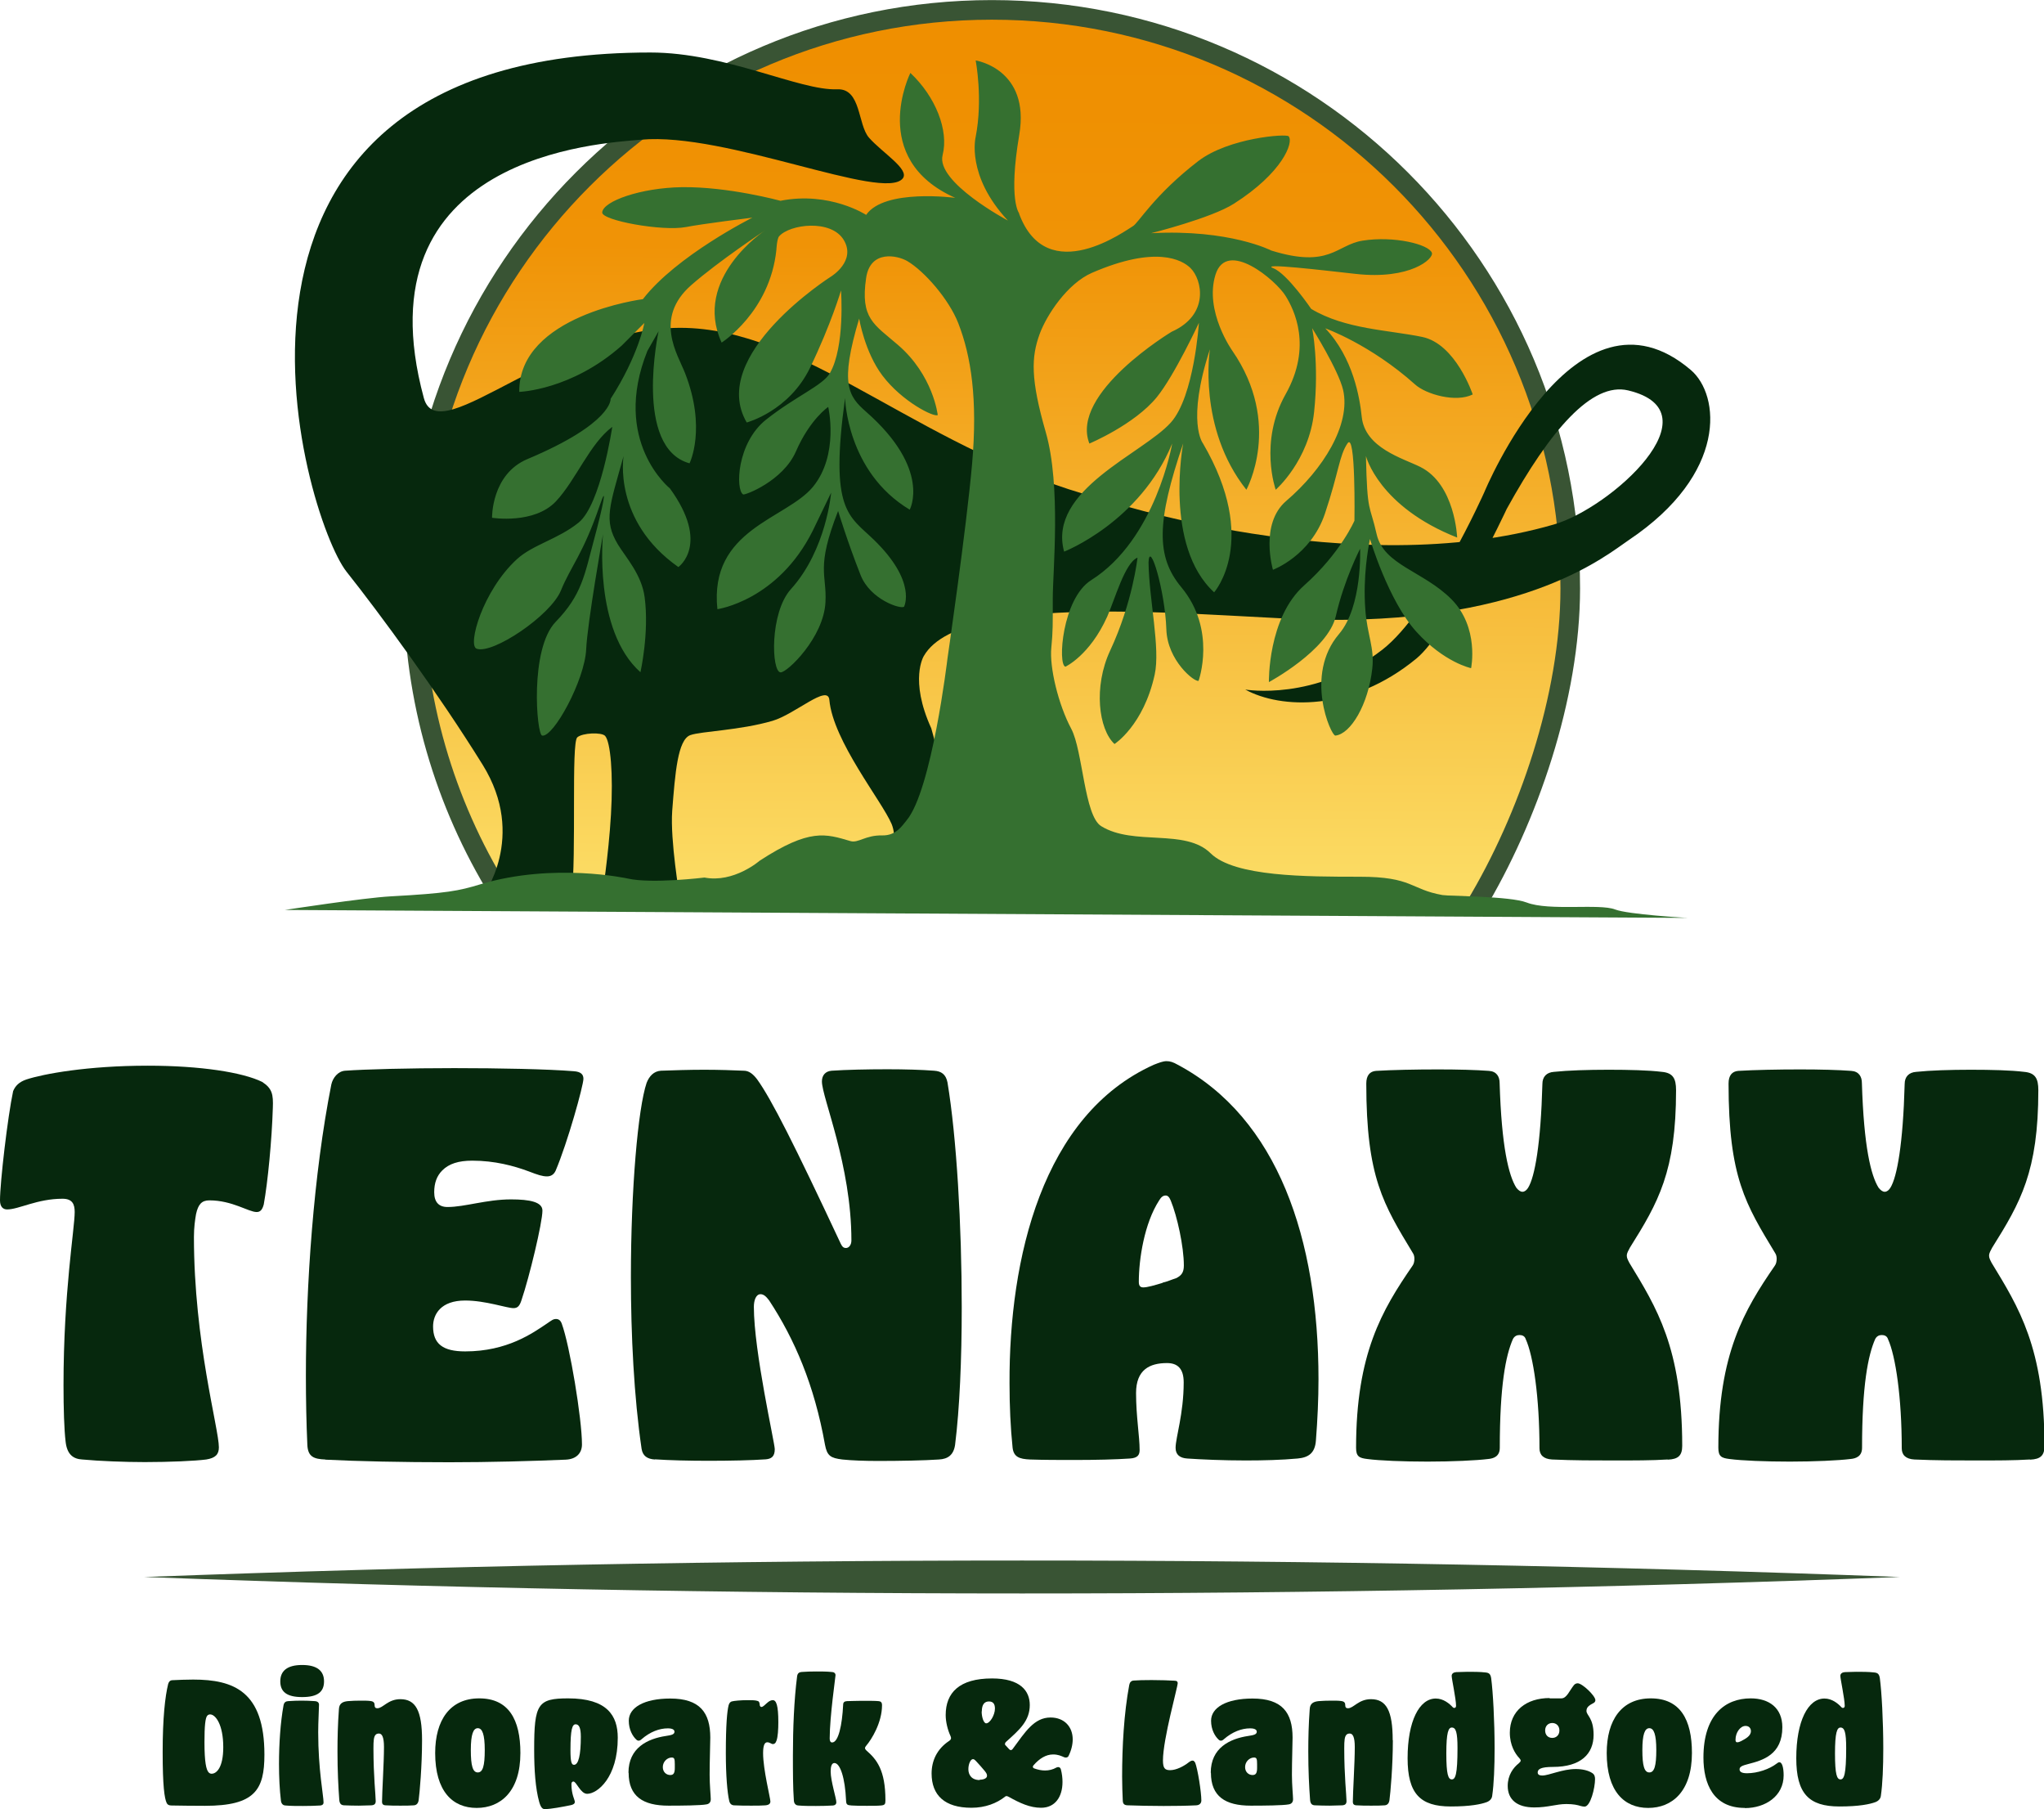
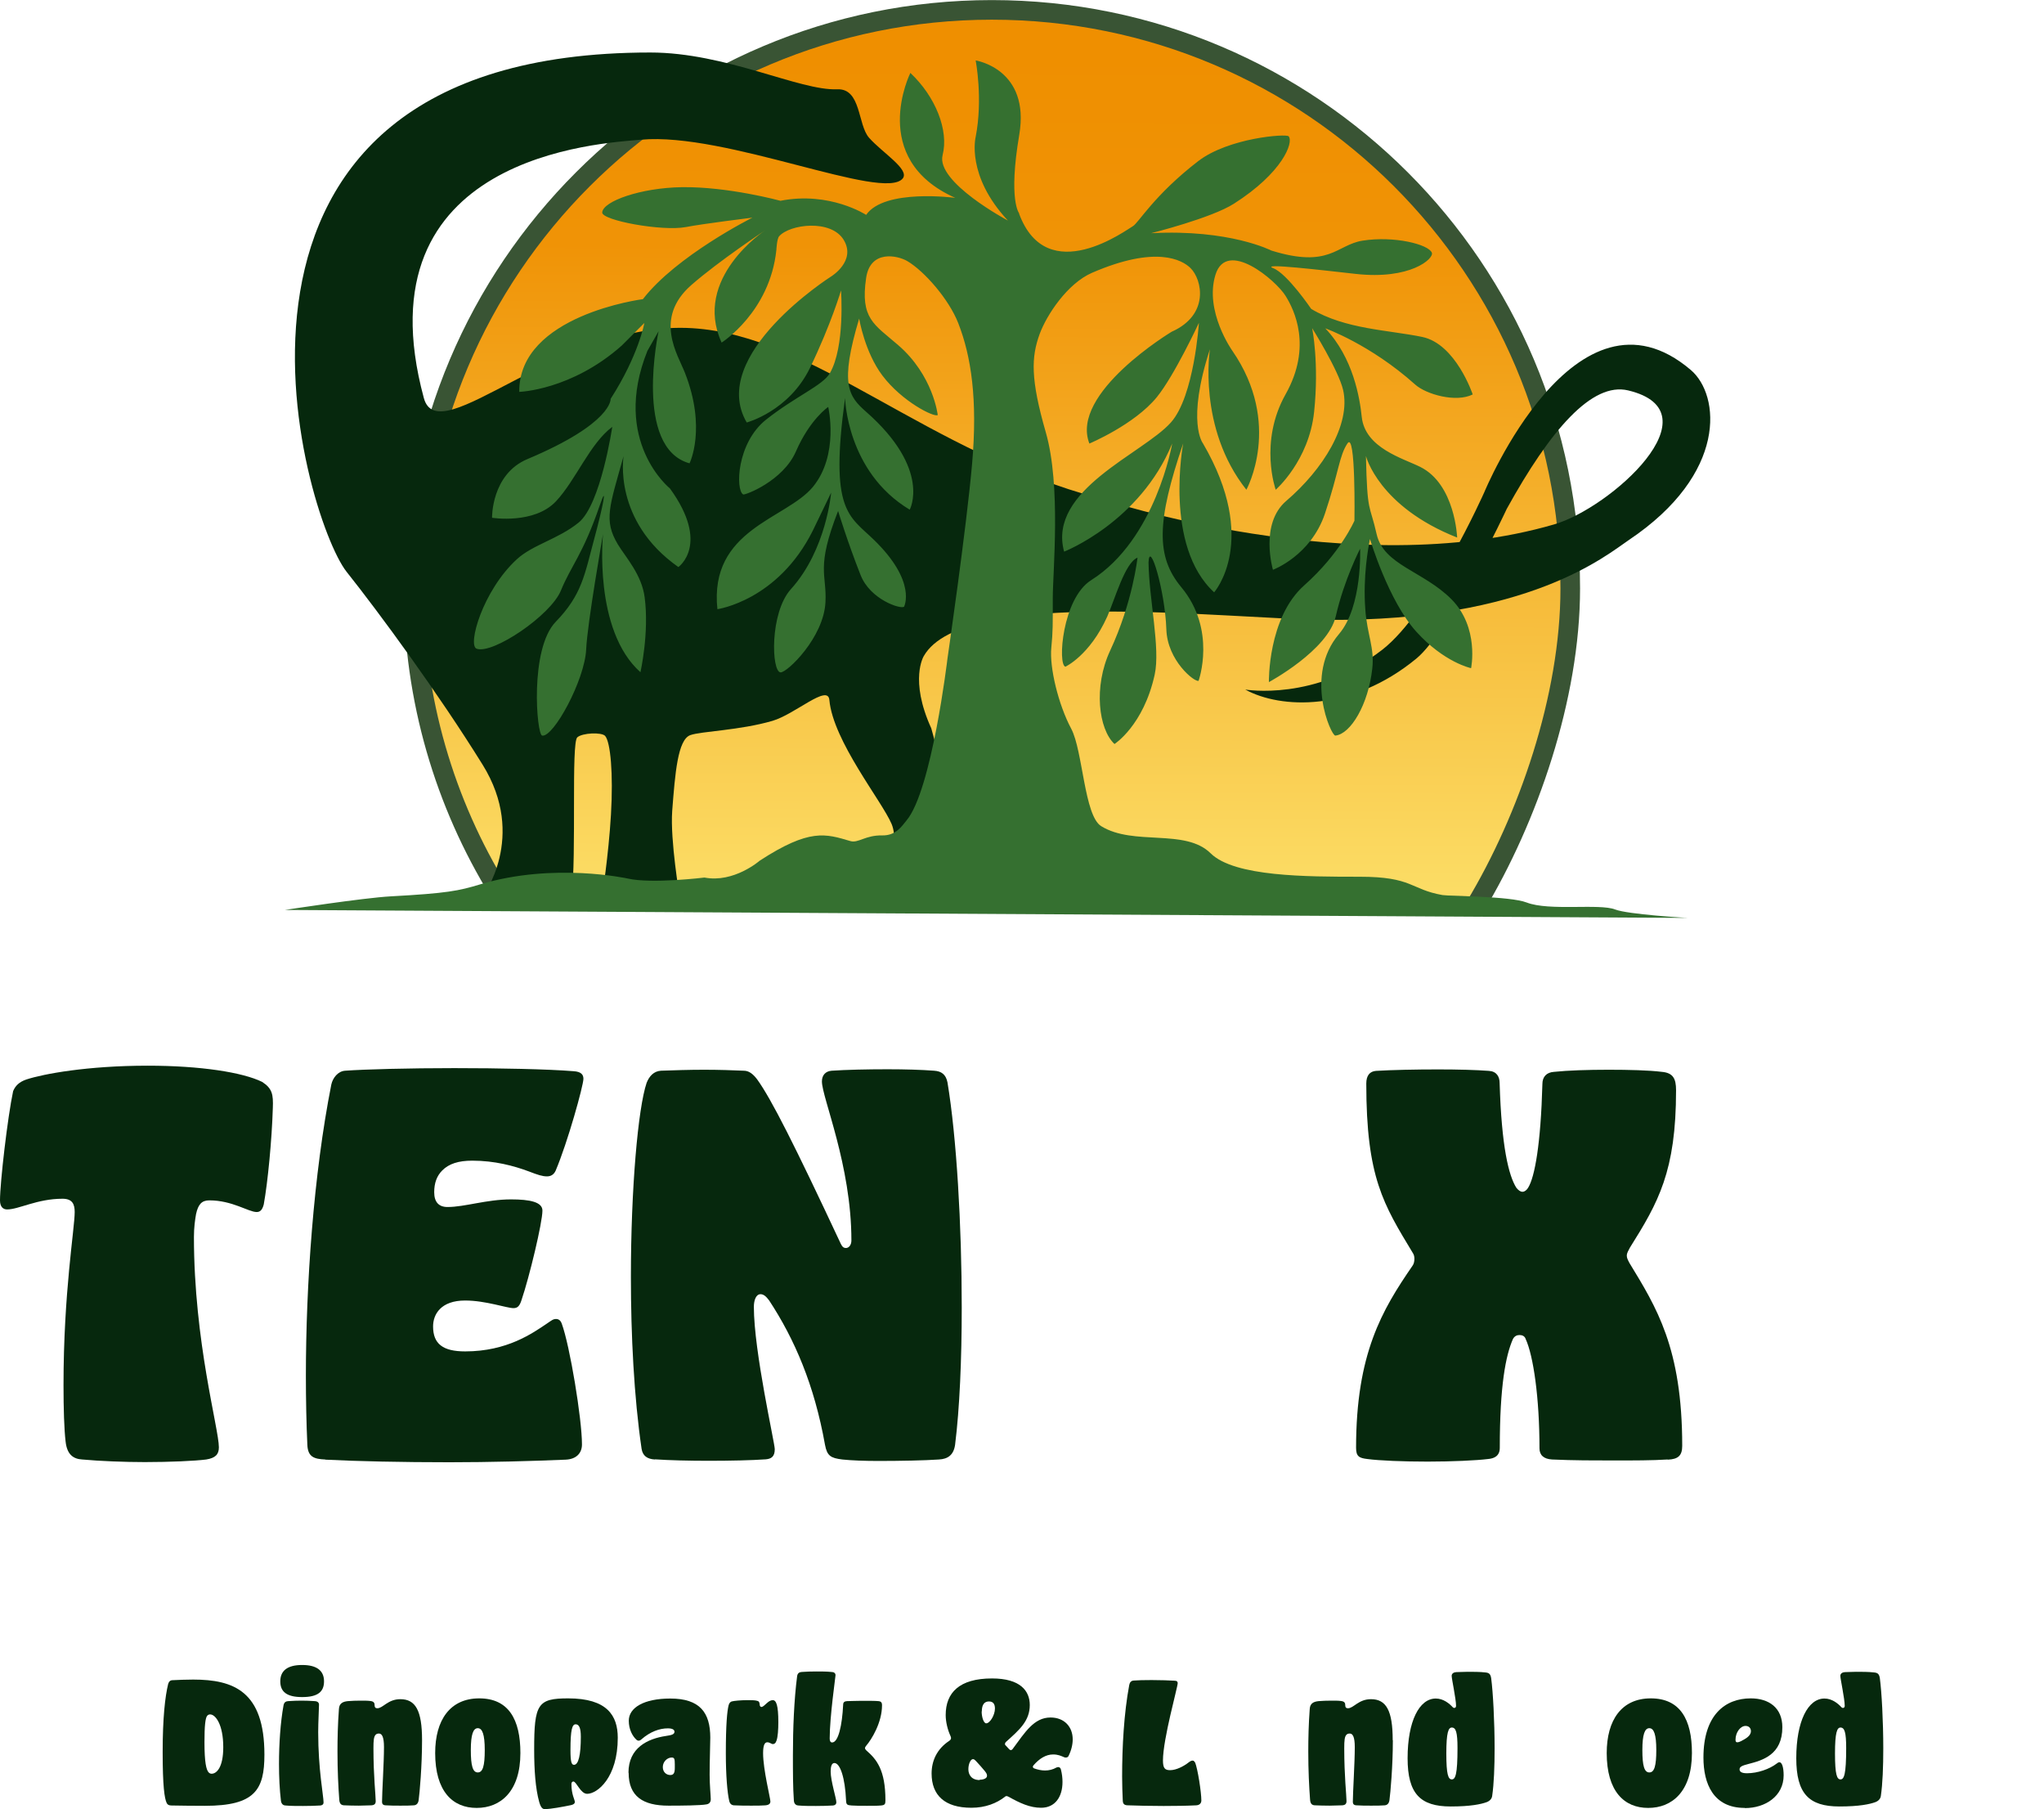
<svg xmlns="http://www.w3.org/2000/svg" id="Laag_2" viewBox="0 0 126.16 111.64">
  <defs>
    <style>.cls-1{fill:url(#Naamloos_verloop_277);stroke:#395434;stroke-miterlimit:10;stroke-width:1.21px;}.cls-2{fill:#395434;}.cls-2,.cls-3,.cls-4{stroke-width:0px;}.cls-3{fill:#357030;}.cls-4{fill:#06280d;}</style>
    <linearGradient id="Naamloos_verloop_277" x1="61.13" y1="66.74" x2="61.35" y2="-3.96" gradientUnits="userSpaceOnUse">
      <stop offset=".05" stop-color="#feec79" />
      <stop offset=".73" stop-color="#f09306" />
      <stop offset=".9" stop-color="#ef8f00" />
    </linearGradient>
  </defs>
  <g id="Laag_2-2">
    <path class="cls-4" d="m5.08,90.06c-.53-.03-.94-.28-1.03-1.1-.09-.75-.13-2.04-.13-3.48,0-5.74.69-9.66.69-10.69,0-.47-.13-.82-.75-.82-1.57,0-2.7.66-3.42.66-.25,0-.44-.16-.44-.56,0-1.1.47-5.14.81-6.74.13-.31.35-.56.82-.72,1.04-.34,3.76-.85,7.49-.85,3.26,0,5.86.41,7.06,1,.63.41.69.78.66,1.6-.06,1.98-.31,4.58-.56,5.96-.09.34-.22.47-.44.47-.5,0-1.5-.72-2.92-.72-.47,0-.69.25-.82.85-.06.34-.13.82-.13,1.41,0,6.46,1.54,11.82,1.54,12.98,0,.44-.22.66-.78.75-.69.09-2.26.16-3.79.16-1.22,0-2.79-.06-3.86-.16Z" />
    <path class="cls-4" d="m20.07,90.06c-.69-.03-1.07-.16-1.1-.91-.06-1.32-.09-2.76-.09-4.26,0-5.58.47-12.42,1.57-17.97.09-.41.41-.82.85-.85,1.25-.09,3.95-.16,6.74-.16s5.77.06,7.37.19c.47.03.6.22.6.47,0,.41-.97,3.92-1.72,5.68-.12.25-.31.34-.53.34-.28,0-.56-.09-1.13-.31-.91-.34-2.1-.66-3.48-.66-.85,0-1.44.19-1.85.6-.34.34-.5.78-.5,1.35,0,.6.28.91.82.91,1.07,0,2.41-.47,3.92-.47,1.16,0,1.94.16,1.94.69,0,.75-.81,4.11-1.29,5.52-.12.38-.25.5-.5.5-.41,0-1.72-.47-2.98-.47-1.5,0-1.98.85-1.98,1.6,0,1.07.6,1.54,1.98,1.54,2.6,0,4.17-1.13,5.05-1.72.28-.19.38-.28.56-.28.16,0,.28.09.35.28.5,1.35,1.25,5.89,1.25,7.46,0,.53-.34.91-1,.94-2.13.09-4.7.16-7.18.16-2.92,0-5.71-.06-7.65-.16Z" />
    <path class="cls-4" d="m40.42,90.06c-.47-.03-.75-.22-.82-.66-.47-3.2-.66-7.02-.66-10.6,0-5.46.44-10.41.97-11.98.16-.41.44-.72.88-.75.82-.03,1.76-.06,2.67-.06s1.79.03,2.45.06c.31,0,.56.19.82.53.88,1.22,2.29,4.01,5.17,10.16.09.19.19.25.31.25.19,0,.34-.19.34-.47,0-4.64-1.82-8.81-1.82-9.81,0-.38.22-.63.6-.66.88-.06,2.16-.09,3.45-.09,1.07,0,2.1.03,2.88.09.44.03.72.22.82.72.56,3.36.88,8.81.88,13.89,0,3.2-.13,6.24-.41,8.47-.09.63-.44.88-1,.91-.88.06-2.38.09-3.73.09-.85,0-1.66-.03-2.23-.09-.72-.09-.94-.22-1.07-.91-.66-3.7-1.88-6.52-3.45-8.91-.19-.25-.34-.38-.53-.38-.28,0-.41.38-.41.78,0,2.76,1.29,8.4,1.29,8.78,0,.47-.22.6-.56.63-.85.06-2.19.09-3.51.09-1.22,0-2.45-.03-3.32-.09Z" />
-     <path class="cls-4" d="m63.57,90.06c-.66-.03-1-.16-1.07-.72-.13-1.25-.19-2.6-.19-3.98-.03-7.68,2.01-16.56,8.91-19.66.31-.12.56-.22.78-.22s.41.06.69.22c6.18,3.29,8.69,10.76,8.69,19.41,0,1.22-.06,2.51-.16,3.79-.06.78-.47,1.04-1.13,1.1-.97.09-2.1.12-3.2.12-1.38,0-2.73-.06-3.61-.12-.44-.03-.72-.22-.72-.66,0-.63.5-2.1.5-4.04,0-.85-.38-1.19-1.03-1.19-1.07,0-1.91.41-1.91,1.85s.22,2.67.22,3.51c0,.31-.12.5-.6.53-.88.06-2.1.09-3.42.09-.97,0-1.85,0-2.76-.03Zm8.18-10.91c.28-.06.56-.19.85-.28.31-.16.47-.34.47-.78,0-1.16-.41-3.04-.81-4.01-.09-.22-.19-.31-.31-.31-.16,0-.28.09-.41.31-.91,1.41-1.25,3.61-1.25,5.02,0,.28.12.34.28.34.25,0,.69-.13,1.19-.28Z" />
    <path class="cls-4" d="m102.92,90.06c-.94.06-2.07.06-3.29.06s-2.54,0-3.83-.06c-.53-.03-.78-.28-.78-.69,0-3.14-.38-5.71-.85-6.74-.06-.19-.22-.25-.38-.25s-.31.06-.41.25c-.44,1-.81,2.85-.81,6.71,0,.53-.38.66-.72.69-.72.09-2.23.16-3.73.16s-2.98-.06-3.73-.16c-.5-.06-.69-.16-.69-.69,0-5.8,1.6-8.5,3.48-11.23.09-.12.12-.28.12-.44,0-.13-.03-.25-.09-.34-1.82-3.01-2.88-4.67-2.88-10.47,0-.5.22-.75.6-.78,1-.06,2.45-.09,3.83-.09,1.22,0,2.35.03,3.14.09.47.03.66.35.66.75.12,3.95.56,5.71,1.03,6.46.13.16.25.25.38.25s.25-.09.35-.25c.41-.66.78-2.7.88-6.4,0-.44.25-.72.72-.75.85-.09,2.1-.13,3.36-.13s2.48.03,3.29.13c.69.06.88.41.88,1.13,0,5.02-1.1,6.93-2.85,9.72-.09.19-.19.31-.19.5,0,.13.06.25.16.44,1.66,2.73,3.26,5.24,3.26,11.29,0,.6-.25.82-.88.85Z" />
-     <path class="cls-4" d="m125.28,90.06c-.94.06-2.07.06-3.29.06s-2.54,0-3.83-.06c-.53-.03-.78-.28-.78-.69,0-3.14-.38-5.71-.85-6.74-.06-.19-.22-.25-.38-.25s-.31.06-.41.25c-.44,1-.81,2.85-.81,6.71,0,.53-.38.66-.72.69-.72.09-2.23.16-3.73.16s-2.98-.06-3.73-.16c-.5-.06-.69-.16-.69-.69,0-5.8,1.6-8.5,3.48-11.23.09-.12.12-.28.12-.44,0-.13-.03-.25-.09-.34-1.82-3.01-2.88-4.67-2.88-10.47,0-.5.22-.75.6-.78,1-.06,2.45-.09,3.83-.09,1.22,0,2.35.03,3.14.09.47.03.66.35.66.75.12,3.95.56,5.71,1.03,6.46.13.16.25.25.38.25s.25-.09.35-.25c.41-.66.78-2.7.88-6.4,0-.44.25-.72.72-.75.85-.09,2.1-.13,3.36-.13s2.48.03,3.29.13c.69.06.88.41.88,1.13,0,5.02-1.1,6.93-2.85,9.72-.09.19-.19.31-.19.5,0,.13.06.25.16.44,1.66,2.73,3.26,5.24,3.26,11.29,0,.6-.25.82-.88.85Z" />
    <path class="cls-4" d="m10.59,111.41c-.17,0-.25-.05-.3-.15-.14-.29-.25-1.05-.25-3.15s.15-3.43.34-4.2c.05-.17.14-.22.23-.23.39-.02.88-.04,1.31-.04,2.51,0,4.4.73,4.4,4.63,0,2.17-.58,3.16-3.67,3.16-.37,0-1.83-.01-2.06-.02Zm3.19-3.6c0-1.4-.48-2.02-.81-2.02-.06,0-.12.02-.17.07-.13.13-.18.65-.18,1.64,0,1.25.11,1.71.26,1.87.06.06.12.08.18.08.3,0,.72-.37.72-1.64Z" />
    <path class="cls-4" d="m19.77,111.41c-.31.02-.69.03-1.07.03s-.76,0-1.08-.03c-.1,0-.25-.06-.28-.29-.08-.67-.12-1.45-.12-2.27,0-1.25.09-2.57.28-3.62.04-.21.16-.25.29-.26.3-.02.56-.03.82-.03s.53.01.82.03c.17.01.26.09.26.22,0,.24-.05,1.07-.05,1.7,0,2.31.33,3.91.33,4.33,0,.13-.09.18-.2.19Zm-2.47-7.66c0-.64.42-1.01,1.35-1.01s1.35.37,1.35,1.01-.38.97-1.35.97-1.35-.34-1.35-.97Z" />
    <path class="cls-4" d="m26.05,107.38c0,1.61-.15,3.26-.21,3.7-.03.21-.14.31-.3.32-.21.02-.51.02-.83.02s-.62,0-.89-.02c-.18,0-.24-.09-.24-.21,0-.58.12-2.39.12-3.39,0-.61-.12-.83-.31-.83-.08,0-.15.02-.2.07-.12.12-.14.36-.14.84,0,1.73.14,2.91.14,3.26,0,.18-.09.25-.28.26-.24,0-.5.02-.76.02-.33,0-.65-.01-.88-.02-.19,0-.31-.07-.33-.35-.06-.8-.11-1.81-.11-2.97,0-.81.02-1.69.09-2.63.02-.35.25-.45.55-.48.23-.02.52-.03.79-.03.22,0,.43,0,.58.02.21.02.28.1.28.25s.06.2.17.2c.35,0,.65-.56,1.42-.56.94,0,1.34.7,1.34,2.53Z" />
    <path class="cls-4" d="m26.86,108.17c0-2.02.91-3.37,2.72-3.37s2.54,1.3,2.54,3.37c0,2.37-1.22,3.39-2.7,3.39s-2.56-1.02-2.56-3.39Zm3.06-.18c0-.97-.15-1.35-.43-1.35s-.43.38-.43,1.35.12,1.38.43,1.38.43-.4.43-1.38Z" />
    <path class="cls-4" d="m33.66,111.64c-.16,0-.27-.07-.38-.45-.23-.83-.31-1.96-.31-3.24,0-2.81.22-3.15,2.1-3.15,2.4,0,3.06,1.06,3.06,2.43,0,2.46-1.26,3.46-1.89,3.46-.41,0-.66-.76-.85-.76-.08,0-.12.07-.12.16,0,.65.21.96.21,1.1,0,.11-.1.17-.25.2-.48.1-1.24.24-1.56.24Zm1.55-3.65c0,.75.07.91.22.91.28,0,.42-.62.42-1.73,0-.55-.11-.77-.32-.77s-.32.31-.32,1.59Z" />
    <path class="cls-4" d="m38.79,109.39c0-1.54,1.18-2.1,2.31-2.27.33-.05.53-.09.53-.26,0-.1-.08-.21-.41-.21-.52,0-1.09.21-1.62.67-.06.06-.13.09-.18.09s-.1-.02-.14-.06c-.24-.22-.47-.63-.47-1.17,0-.81.94-1.37,2.56-1.37,1.83,0,2.47.87,2.47,2.41,0,.38-.04,1.44-.04,2.3,0,.63.07,1.3.07,1.5,0,.18-.09.29-.26.32-.36.07-1.53.08-2.35.08-1.57,0-2.46-.57-2.46-2.03Zm2.86-.53c0-.33-.03-.41-.19-.41-.27,0-.55.25-.55.59,0,.31.22.49.46.49.21,0,.28-.13.28-.44v-.23Z" />
    <path class="cls-4" d="m47.25,111.4c-.24.02-.54.02-.88.02s-.7,0-1.07-.02c-.15-.01-.25-.1-.29-.27-.12-.51-.21-1.58-.21-2.96,0-1.75.08-2.58.17-2.94.04-.15.11-.21.19-.24.14-.04.57-.08.98-.08.23,0,.45,0,.59.04.11.02.15.09.16.23,0,.11.06.15.11.15s.11-.04.18-.1c.14-.12.31-.32.52-.32s.34.31.34,1.36c0,.45-.03.91-.11,1.13-.06.18-.14.22-.23.22s-.19-.11-.34-.11-.26.15-.26.67c0,1.02.45,2.77.45,2.98,0,.13-.08.22-.31.24Z" />
    <path class="cls-4" d="m51.42,111.41c-.3.02-.69.03-1.06.03s-.76,0-1.08-.03c-.1,0-.26-.06-.28-.29-.06-.83-.06-1.79-.06-2.8,0-1.64.07-3.43.26-4.89.03-.21.16-.25.29-.26.27-.02.58-.03.89-.03s.64,0,.93.03c.16,0,.26.07.26.2,0,.11-.36,2.56-.36,3.91,0,.15.05.24.15.24.39,0,.62-1.08.68-2.32,0-.17.09-.22.24-.23.19,0,.53-.02.89-.02.42,0,.87,0,1.05.02.12.01.22.05.22.25,0,1.09-.66,2.13-.96,2.48-.06.07-.09.12-.09.17s.03.09.09.15c.62.54,1.17,1.19,1.17,3.07,0,.23-.03.3-.28.32-.19.02-.51.02-.86.02s-.69,0-.95-.02c-.27-.02-.33-.05-.34-.31-.06-1.38-.36-2.31-.72-2.31-.16,0-.23.2-.23.52,0,.59.35,1.66.35,1.9,0,.12-.08.19-.2.2Z" />
    <path class="cls-4" d="m57.5,109.44c0-.79.33-1.52,1.09-2.02.07-.05.11-.1.11-.17,0-.03-.01-.07-.03-.12-.18-.39-.3-.88-.3-1.3,0-1.38.84-2.26,2.86-2.26,1.75,0,2.33.77,2.33,1.64,0,.98-.64,1.53-1.44,2.25-.06.05-.09.1-.09.15,0,.03,0,.06.04.09.08.09.14.16.22.24.04.04.07.05.1.05.05,0,.09-.03.13-.09.75-1.01,1.3-1.92,2.32-1.92.86,0,1.37.58,1.37,1.35,0,.31-.08.67-.26,1.03-.03.06-.09.09-.16.09-.04,0-.07,0-.11-.02-.19-.08-.37-.17-.68-.17-.45,0-.85.26-1.2.66-.03.03-.05.07-.05.1,0,.04.03.08.08.1.22.08.45.13.67.13.25,0,.49-.06.7-.18.04-.02.08-.03.12-.03.08,0,.14.06.16.14.07.27.1.53.1.78,0,.92-.46,1.59-1.32,1.59-.69,0-1.31-.29-1.99-.67-.05-.02-.09-.05-.14-.05-.03,0-.06,0-.1.04-.51.4-1.21.68-2.07.68-1.65,0-2.46-.77-2.46-2.12Zm2.96.38c.24,0,.46-.08.46-.24,0-.09-.02-.15-.14-.3-.11-.13-.38-.45-.51-.58-.12-.13-.16-.15-.22-.15-.14,0-.28.29-.28.62,0,.35.2.67.7.67Zm.13-4.22c0,.37.13.74.28.74.23,0,.54-.51.54-.91,0-.27-.1-.44-.37-.44s-.44.18-.44.62Z" />
    <path class="cls-4" d="m73.76,108.74c.17.42.39,1.86.39,2.36,0,.17-.11.29-.32.3-.6.03-1.31.04-2.01.04-.83,0-1.61-.02-2.17-.04-.22,0-.34-.05-.35-.29-.02-.45-.04-.96-.04-1.48,0-1.83.11-3.9.44-5.66.03-.16.12-.26.27-.27.24-.02.65-.03,1.11-.03.54,0,1.11.02,1.42.04.15,0,.19.07.19.15,0,.25-.91,3.45-.91,4.77,0,.48.12.6.44.6.39,0,.85-.25,1.12-.46.13-.1.2-.13.26-.13s.11.02.14.1Z" />
-     <path class="cls-4" d="m74.73,109.39c0-1.54,1.18-2.1,2.31-2.27.33-.05.53-.09.53-.26,0-.1-.08-.21-.41-.21-.52,0-1.09.21-1.62.67-.06.06-.13.09-.18.09s-.1-.02-.14-.06c-.24-.22-.47-.63-.47-1.17,0-.81.94-1.37,2.56-1.37,1.83,0,2.47.87,2.47,2.41,0,.38-.04,1.44-.04,2.3,0,.63.07,1.3.07,1.5,0,.18-.09.29-.26.32-.36.07-1.53.08-2.35.08-1.57,0-2.46-.57-2.46-2.03Zm2.86-.53c0-.33-.03-.41-.19-.41-.27,0-.55.25-.55.59,0,.31.22.49.46.49.21,0,.28-.13.28-.44v-.23Z" />
    <path class="cls-4" d="m85.97,107.38c0,1.61-.15,3.26-.21,3.7-.03.21-.14.31-.3.32-.21.02-.51.02-.83.02s-.62,0-.89-.02c-.18,0-.24-.09-.24-.21,0-.58.12-2.39.12-3.39,0-.61-.12-.83-.31-.83-.08,0-.15.02-.2.07-.12.12-.14.36-.14.84,0,1.73.14,2.91.14,3.26,0,.18-.09.25-.28.26-.24,0-.5.02-.76.02-.33,0-.65-.01-.88-.02-.19,0-.31-.07-.33-.35-.06-.8-.11-1.81-.11-2.97,0-.81.02-1.69.09-2.63.02-.35.25-.45.55-.48.23-.02.52-.03.79-.03.22,0,.43,0,.57.02.21.02.28.1.28.25s.06.2.17.2c.35,0,.65-.56,1.42-.56.94,0,1.34.7,1.34,2.53Z" />
    <path class="cls-4" d="m86.88,108.49c0-2.28.72-3.68,1.74-3.68.47,0,.84.31,1.05.54.03.03.06.04.09.04.06,0,.11-.04.11-.13,0-.43-.27-1.66-.27-1.85,0-.14.12-.22.28-.23.22,0,.45-.02.7-.02.36,0,.75,0,1.1.04.2.02.32.07.36.37.11.83.21,2.62.21,4.32,0,1.12-.04,2.19-.15,2.93-.02.16-.13.3-.33.38-.35.13-1,.27-2.23.27-1.88,0-2.66-.79-2.66-2.98Zm3.08-.62c0-.98-.1-1.27-.35-1.27-.21,0-.34.29-.34,1.6s.12,1.6.34,1.6.35-.3.35-1.94Z" />
-     <path class="cls-4" d="m95.64,104.8c.41,0,.51,0,.73,0,.33,0,.49-.46.77-.81.06-.08.15-.12.24-.12.28,0,1.09.77,1.09,1.04,0,.06-.03.13-.1.17-.22.12-.45.23-.45.49,0,.29.44.43.44,1.48,0,1.18-.79,1.98-2.51,1.98-.75,0-.94.14-.94.34,0,.12.08.19.29.19.4,0,1.23-.4,2.06-.4.42,0,.78.09,1.02.25.14.09.17.23.17.37,0,.54-.28,1.7-.65,1.7-.08,0-.16-.02-.24-.04-.19-.06-.44-.12-.88-.12-.63,0-1.12.21-1.98.21-1.05,0-1.64-.47-1.64-1.33,0-.67.35-1.13.68-1.39.08-.07.12-.12.12-.17s-.04-.1-.09-.16c-.25-.26-.58-.79-.58-1.56,0-1.34,1.01-2.14,2.46-2.14Zm.17,2.44c.24,0,.44-.17.44-.46s-.2-.46-.44-.46-.44.17-.44.46c0,.27.17.46.44.46Z" />
    <path class="cls-4" d="m99.17,108.17c0-2.02.91-3.37,2.72-3.37s2.54,1.3,2.54,3.37c0,2.37-1.22,3.39-2.7,3.39s-2.56-1.02-2.56-3.39Zm3.06-.18c0-.97-.15-1.35-.43-1.35s-.43.38-.43,1.35.12,1.38.43,1.38.43-.4.43-1.38Z" />
    <path class="cls-4" d="m107.69,111.56c-1.94,0-2.55-1.49-2.55-3.11,0-2.64,1.35-3.65,2.92-3.65,1.12,0,1.95.58,1.95,1.78,0,1.69-1.2,2.04-2.1,2.27-.39.1-.54.17-.54.33,0,.15.13.24.46.24.66,0,1.39-.26,1.82-.59.07-.06.13-.09.18-.09.15,0,.26.29.26.81,0,1.28-1.13,2.02-2.39,2.02Zm.05-5.06c-.32,0-.62.4-.62.85,0,.09.02.16.1.16s.16-.03.24-.07c.26-.14.61-.31.61-.62,0-.17-.11-.32-.33-.32Z" />
    <path class="cls-4" d="m110.87,108.49c0-2.28.72-3.68,1.74-3.68.47,0,.84.31,1.05.54.03.03.06.04.09.04.06,0,.11-.04.11-.13,0-.43-.27-1.66-.27-1.85,0-.14.12-.22.28-.23.22,0,.45-.02.7-.02.36,0,.75,0,1.1.04.2.02.32.07.36.37.11.83.21,2.62.21,4.32,0,1.12-.04,2.19-.15,2.93-.02.16-.13.3-.33.38-.35.13-1,.27-2.23.27-1.88,0-2.66-.79-2.66-2.98Zm3.08-.62c0-.98-.1-1.27-.35-1.27-.21,0-.34.29-.34,1.6s.12,1.6.34,1.6.35-.3.35-1.94Z" />
-     <path class="cls-2" d="m8.9,97.31c36.1-1.35,72.25-1.36,108.36,0-36.1,1.36-72.25,1.35-108.36,0h0Z" />
    <path class="cls-1" d="m30.81,55.02c-3.35-5.44-5.29-11.85-5.29-18.71,0-19.72,15.98-35.7,35.7-35.7,19.72,0,35.7,15.98,35.7,35.7,0,6.73-2.62,14.23-5.86,19.61l-60.25-.9Z" />
    <path class="cls-4" d="m29.79,55.32s2.77-3.67,0-8.13c-2.77-4.46-6.35-9.33-8.4-11.91C18.76,31.96,10.12,3.24,40.14,3.24c4.68,0,9.21,2.37,11.54,2.27,1.48-.06,1.25,2.19,1.96,2.99.81.92,2.52,1.95,2.08,2.51-1.17,1.45-10.92-2.87-16.15-2.39-2.45.22-17.47.93-13.41,15.94.92,3.39,8.42-4.8,16.55-4.31,7.61.46,14.45,7.67,25.22,10.52,0,0,15.55,5.21,27.99,1.59,3.49-1.01,10.11-6.95,4.57-8.27-2.23-.53-4.8,2.44-7.49,7.31,0,0-3.52,7.54-5.57,9.23-4,3.3-8.38,3.12-10.57,1.92,0,0,4.33.75,8.46-2.46,3.02-2.35,6.3-9.73,6.3-9.73,0,0,5.62-13.6,12.74-7.53,1.82,1.55,2.28,6.4-3.82,10.49-1.38.93-6.19,5.02-18.61,4.93-6.25-.04-22.45-2.07-24.91,2.23,0,0-.91,1.45.46,4.46,0,0,2.46,8.79,2.31,10.38,0,0-7.23.14-6.3-.02.92-.16,2.15-3.03,1.54-4.46-.61-1.43-3.61-5.11-3.84-7.65-.09-1-2.11.88-3.51,1.29-2.02.59-4.39.64-5.07.88-.78.28-.94,2.35-1.12,4.68-.13,1.81.46,5.28.46,5.28l-4.8.06s.41-2.55.56-5.11c.15-2.55-.03-4.48-.36-4.86-.22-.24-1.41-.19-1.72.09-.38.35-.04,7.16-.35,9.87l-5.48-.08Z" />
    <path class="cls-3" d="m62.91,13.17s-.69-.78,0-4.85-2.69-4.59-2.69-4.59c0,0,.46,2.37,0,4.72,0,0-.61,2.38,1.99,5.16,0,0-4.46-2.37-4.03-4.04.39-1.52-.43-3.6-1.99-5.07,0,0-2.65,5.3,2.77,7.71,0,0-4.37-.59-5.5,1.05,0,0-2.25-1.47-5.29-.87,0,0-3.21-.88-6.09-.84-2.54.04-4.87.87-4.91,1.56-.03.49,3.7,1.18,5.17.9,1.02-.2,4.1-.58,4.1-.58,0,0-4.68,2.34-6.76,5.03,0,0-7.68.98-7.63,5.72,0,0,3.21-.09,6.33-2.86l1.39-1.39s-.35,1.99-2.08,4.68c0,0,.14,1.5-5.14,3.72-2.23.94-2.18,3.62-2.18,3.62,0,0,2.6.42,3.95-1.02,1.24-1.33,2.08-3.55,3.47-4.59,0,0-.71,4.81-2.08,5.91-1.26,1.02-2.83,1.36-3.81,2.26-2.11,1.94-3.06,5.32-2.48,5.52.99.36,4.57-2.05,5.2-3.59s1.36-2.22,2.4-5.26c.5-1.46.2.07-.35,2.1-.59,2.19-.75,3.42-2.37,5.09s-1.18,6.95-.84,7.02c.69.14,2.63-3.41,2.72-5.32.07-1.61,1.04-7.11,1.04-7.11,0,0-.61,5.92,2.31,8.52,0,0,.55-2.43.26-4.62-.18-1.4-1.16-2.46-1.65-3.26-.9-1.5-.52-2.34.35-5.46,0,0-.69,3.99,3.38,6.85,0,0,1.99-1.39-.52-4.85,0,0-3.63-2.91-1.39-8.49l.69-1.21s-1.56,7.19,1.91,8.15c0,0,1.07-2.15-.29-5.6-.43-1.1-1.94-3.35.4-5.4,1.69-1.48,4.56-3.38,4.56-3.38,0,0-4.51,2.95-2.69,6.93,0,0,2.98-1.88,3.38-5.72,0,0,.03-.68.17-.84.66-.75,3.21-1.07,3.99.23s-.78,2.25-.78,2.25c0,0-7.64,4.85-5.21,9.01,0,0,2.61-.69,3.91-3.38,1.3-2.69,1.91-4.77,1.91-4.77,0,0,.26,3.47-.69,5.11-.44.76-2.11,1.42-3.93,2.86s-1.9,4.34-1.42,4.62c.1.06,2.46-.82,3.26-2.66.87-1.99,1.99-2.74,1.99-2.74,0,0,.69,2.95-.95,4.94-1.65,1.99-6.41,2.6-5.89,7.54,0,0,3.73-.52,5.89-4.85l1.13-2.34s-.29,3.53-2.48,5.95c-1.32,1.46-1.21,5.11-.64,5.14.4.02,2.66-2.14,2.77-4.33.09-1.75-.61-2.08.78-5.63,0,0,.58,1.91,1.39,3.96.6,1.51,2.46,2.11,2.68,1.95,0,0,.82-1.54-1.88-4.15-1.53-1.48-2.72-1.75-1.76-8.73,0,0,.09,4.55,3.99,6.89,0,0,1.36-2.48-2.69-6.04-1.08-.95-1.65-1.68-.43-5.75,0,0,.34,2.07,1.44,3.52,1.21,1.6,3.19,2.59,3.41,2.43,0,0-.27-2.45-2.46-4.33-1.47-1.27-2.33-1.62-1.96-4.13.26-1.76,1.94-1.39,2.54-1.04,1.05.62,2.57,2.35,3.15,3.84.79,2.03,1.2,4.68.85,8.67-.35,3.99-1.52,12.02-1.52,12.02,0,0-.97,8.15-2.53,9.99-.28.34-.65.94-1.5.92-1.04-.02-1.47.49-1.96.35-1.53-.45-2.51-.8-5.6,1.21,0,0-1.59,1.39-3.41,1.04,0,0-3.26.4-4.74.06,0,0-4.54-1.01-9.1.36-1.32.4-2.03.55-5.52.74-1.68.09-6.54.84-6.54.84l86.57.49s-3.67-.21-4.46-.52c-.97-.38-4.07.11-5.46-.43-1.04-.4-4.7-.38-5.2-.46-1.99-.35-1.82-1.13-5.11-1.13s-7.72,0-9.19-1.44c-1.57-1.56-4.75-.44-6.76-1.68-1.05-.64-1.13-4.65-1.85-6.01-.8-1.5-1.35-3.79-1.23-5,.1-1.01.09-1.42.09-3.06s.52-6.93-.43-10.23-.9-4.64-.38-6.07c.43-1.17,1.71-3.12,3.24-3.78,3.93-1.7,5.55-.8,6.07-.29.73.72,1.18,2.89-1.16,3.93,0,0-6.3,3.78-5.08,6.9,0,0,2.77-1.16,4.16-2.86,1.09-1.34,2.6-4.59,2.6-4.59,0,0-.29,4.54-1.73,6.15-1.72,1.93-7.63,4.16-6.59,7.97,0,0,4.68-1.82,6.67-6.67,0,0-1.01,5.92-5,8.43-1.79,1.13-2.08,5.23-1.59,5.34,0,0,1.5-.69,2.58-3.09.48-1.08,1.09-3.32,1.87-3.64,0,0-.29,2.74-1.69,5.74-1.04,2.23-.71,4.85.27,5.76,0,0,1.79-1.14,2.48-4.28.36-1.63-.35-4.64-.38-6.93.06-1.44,1.02,1.75,1.1,4.13.06,1.94,1.75,3.28,1.99,3.18,0,0,1.13-3.14-1.07-5.78-1.56-1.88-1.53-4.02.12-8.87,0,0-1.21,6.33,1.91,9.19,0,0,2.82-3.18-.69-9.19,0,0-1.04-1.3.43-5.81,0,0-.78,4.85,2.25,8.67,0,0,2.25-4.07-.87-8.58,0,0-1.73-2.43-1.04-4.68s3.74.34,4.33,1.3c.53.85,1.66,3.12,0,6.07-1.66,2.95-.61,5.89-.61,5.89,0,0,2.05-1.78,2.37-4.8s-.12-5.17-.12-5.17c0,0,1.62,2.58,1.91,3.81.49,2.14-1.24,4.91-3.51,6.85-1.66,1.42-.82,4.25-.82,4.25,0,0,2.34-.87,3.21-3.47s.87-3.55,1.39-4.33.43,4.77.43,4.77c0,0-.86,2-3.1,3.99-2.26,2.01-2.18,5.97-2.18,5.97,0,0,3.65-1.96,4.13-4.07.51-2.25,1.5-4.16,1.5-4.16,0,0,.15,3.56-1.3,5.26-2.17,2.54-.49,6.29-.23,6.27.95-.09,2.04-1.93,2.28-4.13.15-1.31-.32-2.08-.43-3.67-.15-2.01.18-3.8.29-4.33,0,0,1.13,3.81,2.86,5.72s3.38,2.25,3.38,2.25c0,0,.52-2.51-1.21-4.25s-4.19-2.11-4.62-4.02-.58-1.18-.66-4.82c0,0,.78,3.12,5.63,5.03,0,0-.12-3.29-2.28-4.36-1.06-.53-3.41-1.16-3.61-3.09-.12-1.15-.52-3.64-2.25-5.46,0,0,2.77.98,5.55,3.47.67.6,2.51,1.13,3.55.61,0,0-1.04-3.12-3.12-3.55-2.08-.43-4.75-.47-6.85-1.73,0,0-1.47-2.17-2.34-2.51s3.01.12,5.08.35c3.38.38,4.84-.94,4.71-1.3-.19-.52-2.33-1.06-4.28-.75-1.62.26-2.02,1.73-5.63.61,0,0-2.57-1.33-7.42-1.07,0,0,3.72-.93,5.11-1.82,3-1.91,3.7-3.78,3.38-4.16-.14-.17-3.7.09-5.58,1.53-2.74,2.11-3.7,3.84-4.04,4.02s-5.29,3.9-7.02-.78Z" />
  </g>
</svg>